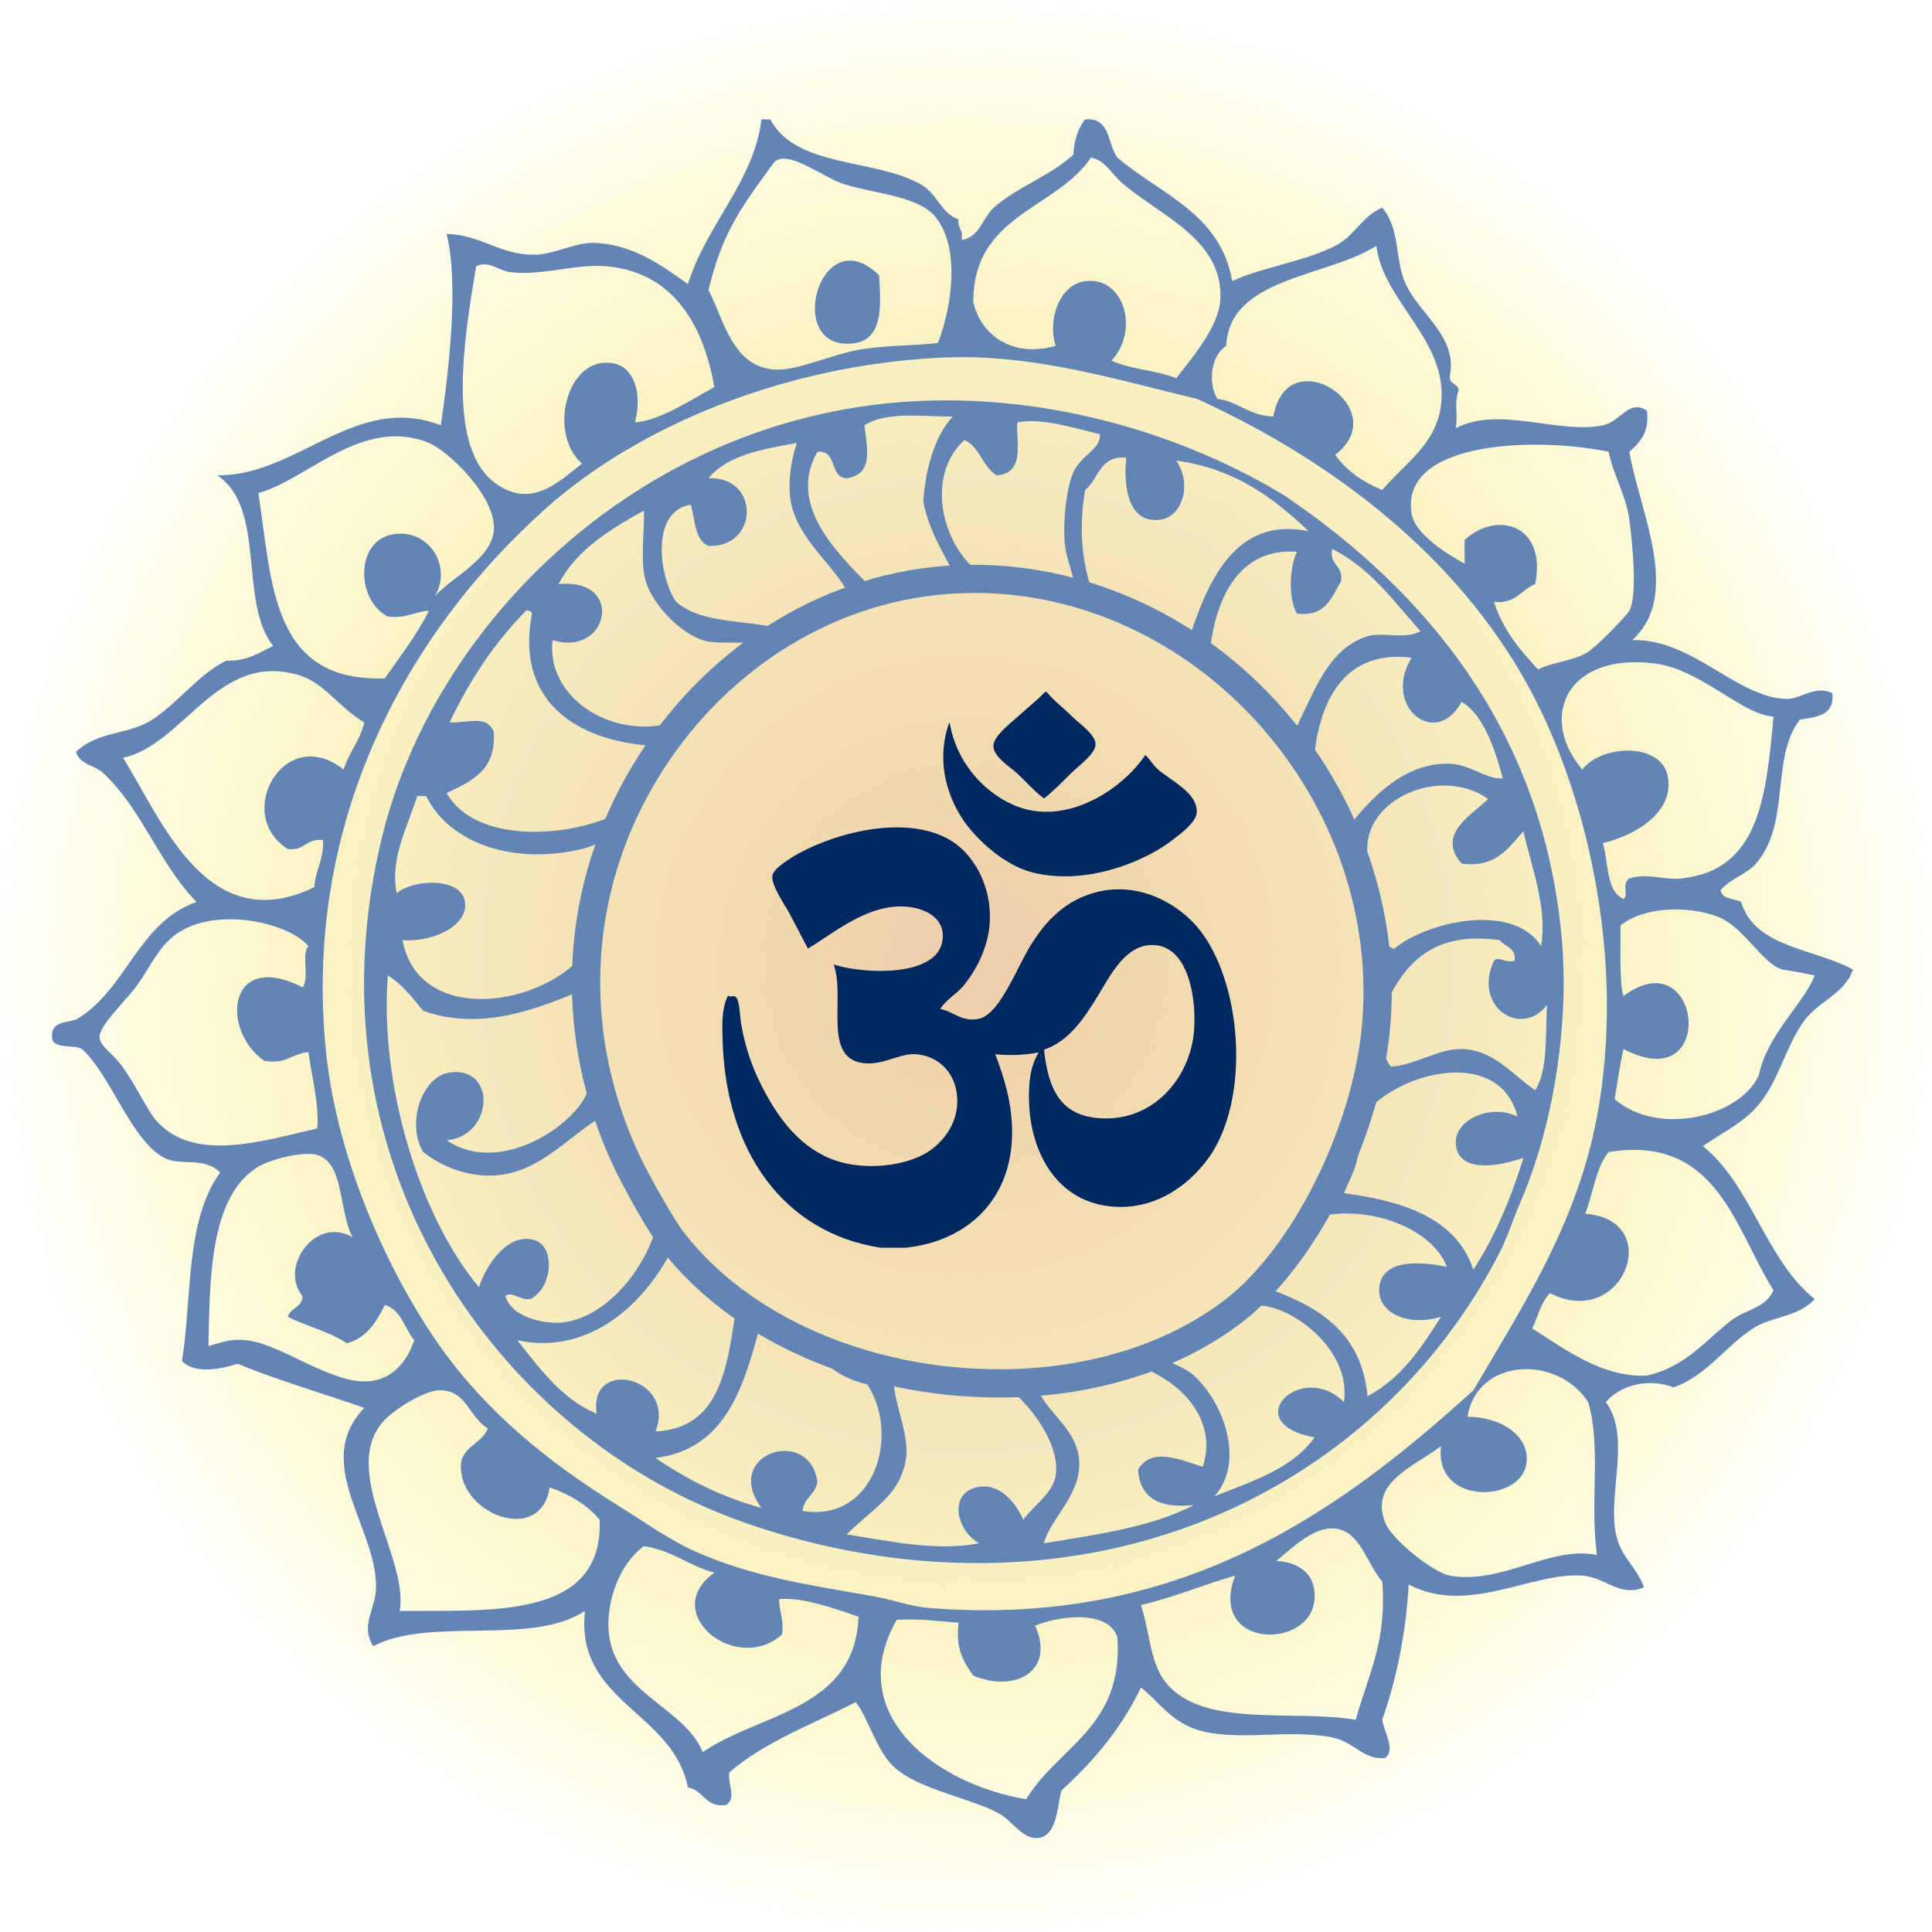
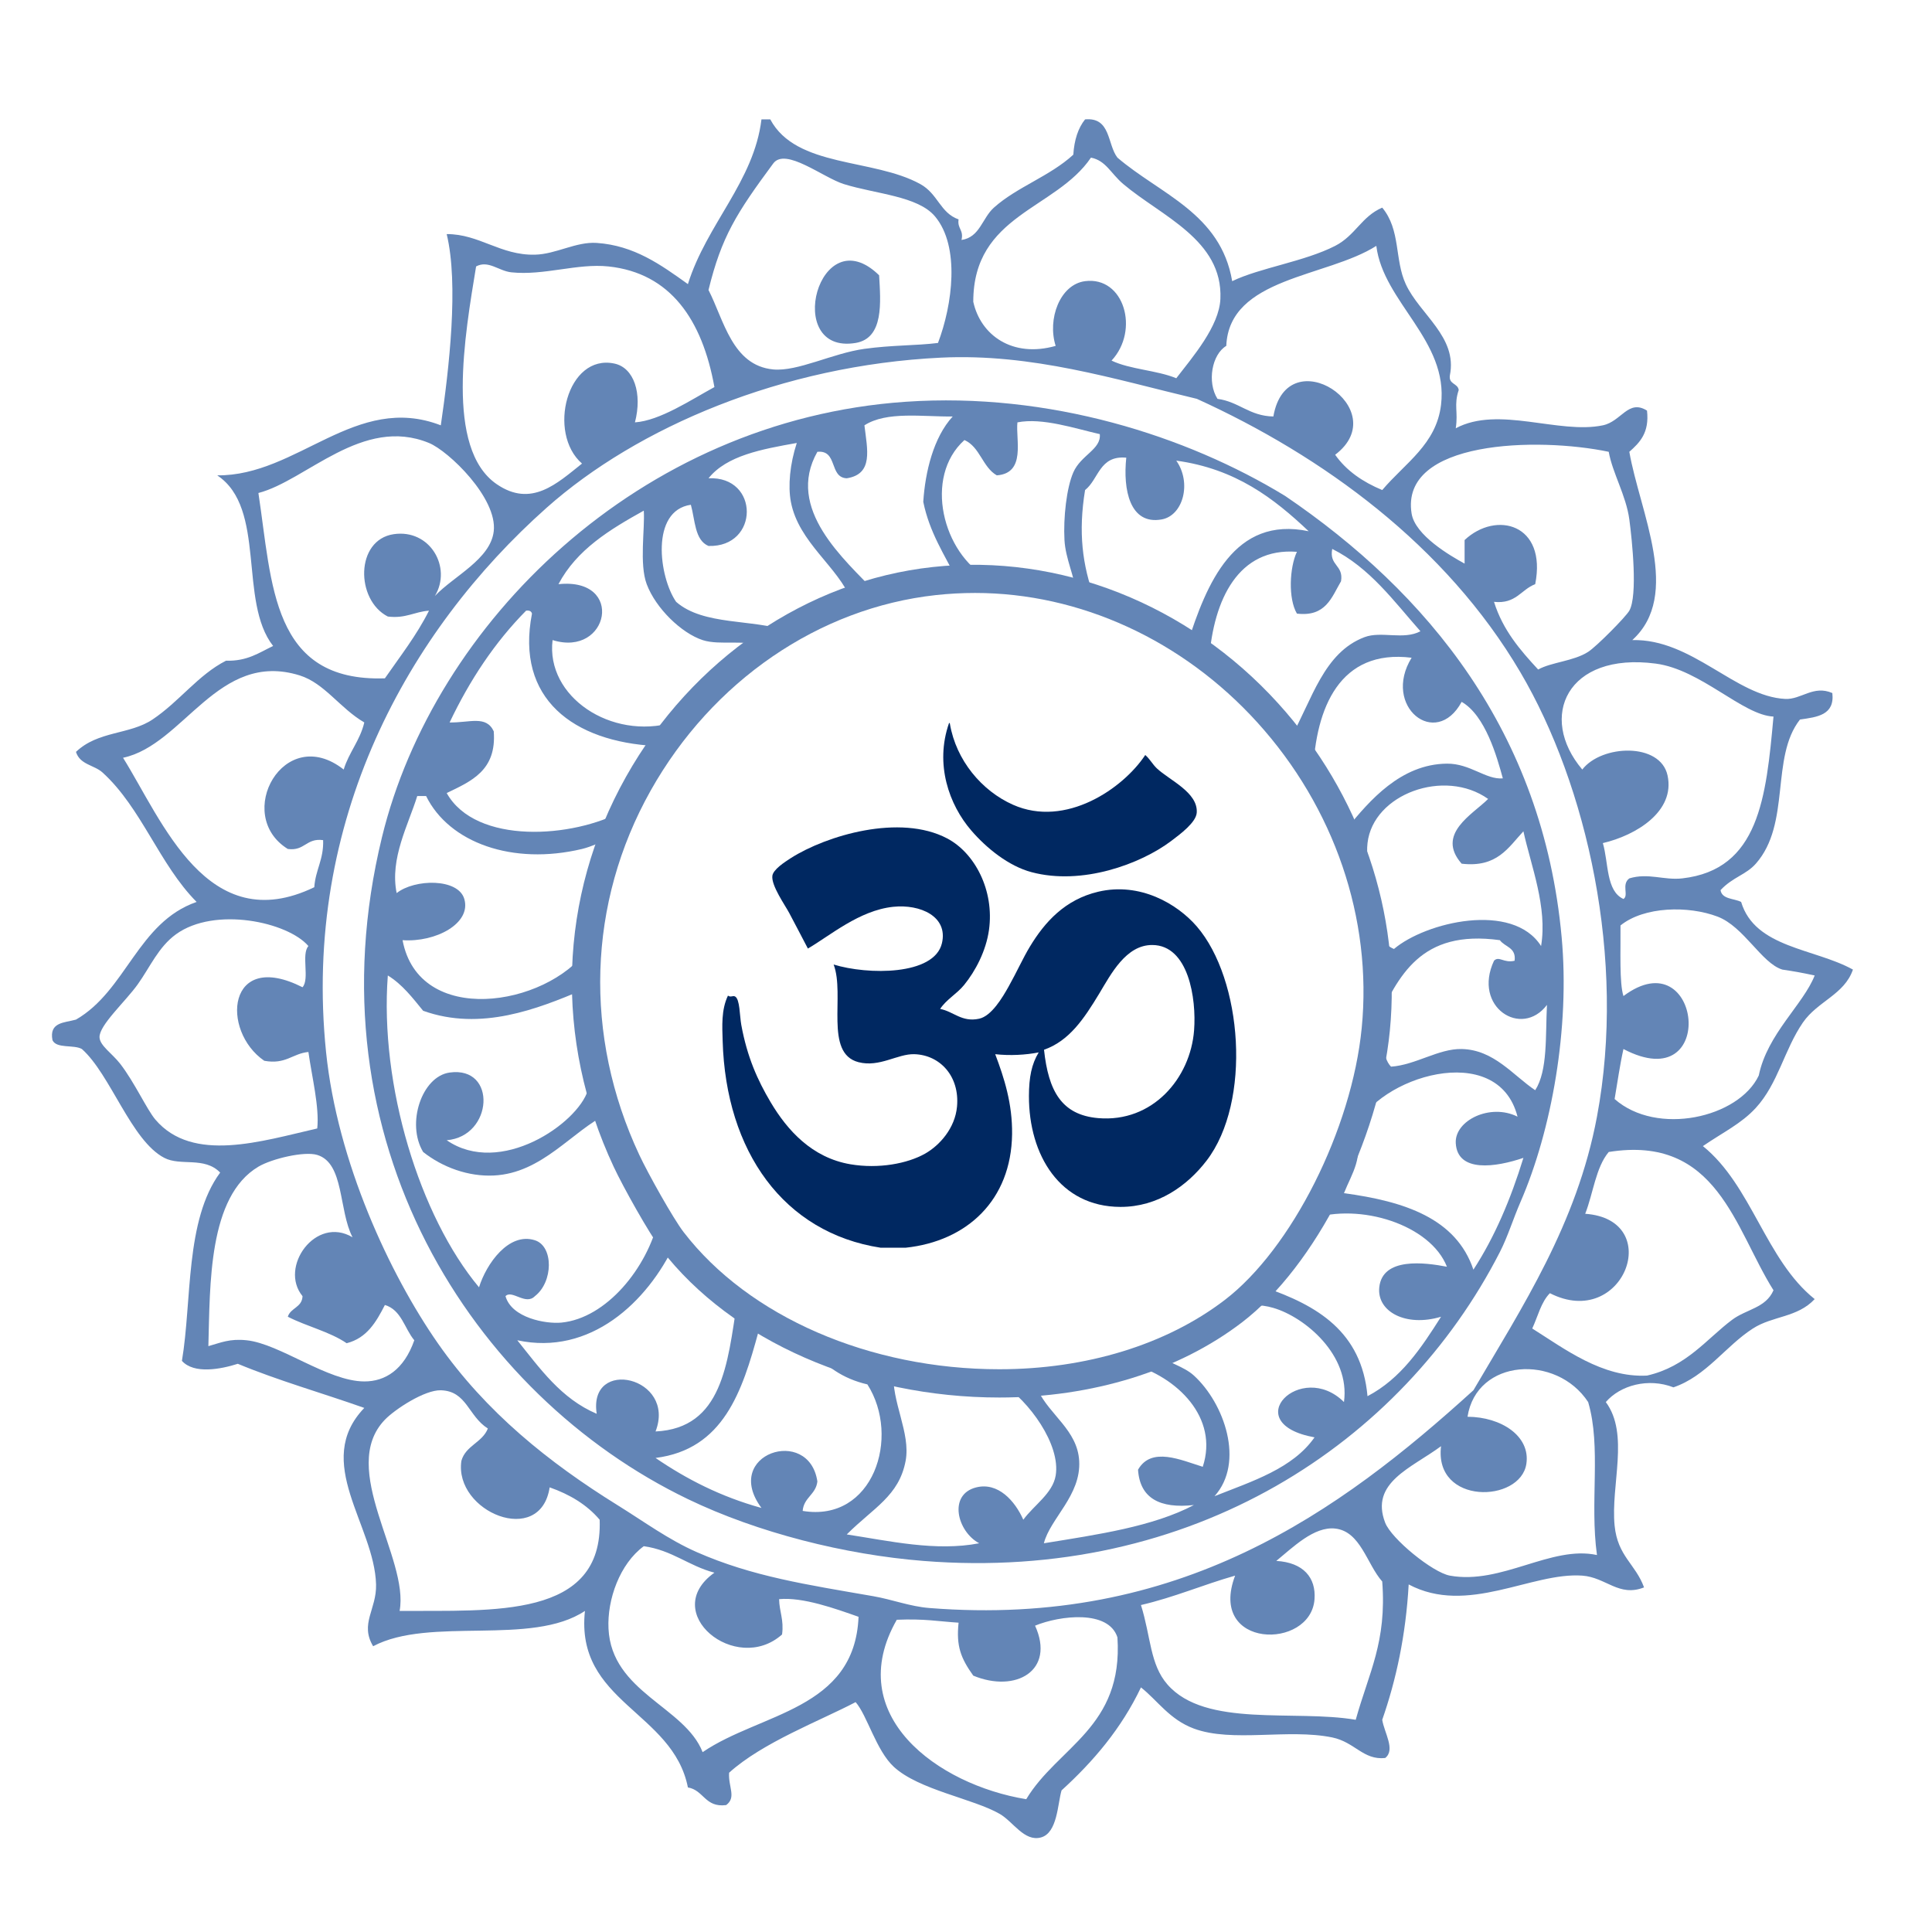
<svg xmlns="http://www.w3.org/2000/svg" width="68" height="68" viewBox="0 0 68 68" fill="none">
-   <path d="M34 68C52.778 68 68 52.778 68 34C68 15.222 52.778 0 34 0C15.222 0 0 15.222 0 34C0 52.778 15.222 68 34 68Z" fill="url(#paint0_radial_229_606)" />
  <path fill-rule="evenodd" clip-rule="evenodd" d="M30.942 9.689C30.994 10.616 31.12 11.905 30.114 12.071C27.541 12.495 28.819 7.615 30.942 9.689Z" fill="#6385B6" />
  <path fill-rule="evenodd" clip-rule="evenodd" d="M31.477 20.692C31.568 20.672 31.66 20.654 31.751 20.635C31.66 20.646 31.569 20.665 31.477 20.692Z" fill="#56420F" />
-   <path fill-rule="evenodd" clip-rule="evenodd" d="M25.916 23.462C25.9 23.462 25.884 23.461 25.869 23.461C25.084 23.531 24.822 24.401 24.339 24.975C24.828 24.43 25.355 23.924 25.916 23.462Z" fill="#56420F" />
+   <path fill-rule="evenodd" clip-rule="evenodd" d="M25.916 23.462C25.9 23.462 25.884 23.461 25.869 23.461C25.084 23.531 24.822 24.401 24.339 24.975Z" fill="#56420F" />
  <path fill-rule="evenodd" clip-rule="evenodd" d="M27.914 22.084C27.942 22.068 27.97 22.052 27.999 22.036C27.97 22.05 27.941 22.067 27.914 22.084Z" fill="#56420F" />
  <path fill-rule="evenodd" clip-rule="evenodd" d="M54.034 38.372C53.254 37.849 52.582 36.946 51.445 36.922C50.638 36.904 49.823 37.484 48.96 37.543C48.613 37.199 48.724 36.398 48.442 35.99C49.224 34.357 49.988 32.704 52.791 33.091C52.963 33.333 53.37 33.341 53.309 33.815C52.931 33.908 52.758 33.633 52.584 33.815C51.821 35.446 53.555 36.553 54.448 35.369C54.392 36.451 54.481 37.68 54.034 38.372ZM51.859 44.688C51.251 42.88 49.432 42.283 47.303 41.996C47.592 41.272 48.002 40.763 47.717 39.718C48.472 37.916 52.715 36.57 53.412 39.303C52.456 38.822 51.194 39.433 51.238 40.235C51.296 41.281 52.639 41.087 53.619 40.753C53.173 42.206 52.608 43.538 51.859 44.688M50.72 46.345C50.024 47.444 49.309 48.524 48.132 49.141C47.926 46.861 46.356 45.946 44.507 45.309C45.247 44.841 45.697 44.083 45.987 43.164C45.264 44.329 44.427 45.33 43.539 46.043C43.92 45.925 44.331 45.891 44.818 46.034C45.925 46.357 47.532 47.694 47.303 49.347C45.792 47.849 43.537 50.093 46.267 50.59C45.501 51.687 44.082 52.132 42.747 52.661C43.82 51.468 43.089 49.389 42.022 48.415C41.65 48.075 41.077 47.965 40.737 47.655C40.427 47.78 40.113 47.897 39.791 47.998C41.44 48.457 42.901 49.899 42.333 51.626C41.569 51.391 40.523 50.905 40.055 51.729C40.121 52.733 40.819 53.105 42.022 52.972C40.575 53.733 38.642 54.01 36.741 54.318C36.965 53.44 38.054 52.633 37.984 51.418C37.922 50.337 36.945 49.806 36.534 48.933C36.61 48.813 36.697 48.706 36.789 48.608C36.281 48.658 35.767 48.686 35.253 48.688C36.216 49.305 37.339 50.845 37.156 51.936C37.049 52.567 36.391 52.976 36.017 53.489C35.722 52.823 35.127 52.159 34.36 52.351C33.366 52.599 33.685 53.9 34.464 54.318C32.937 54.614 31.297 54.235 29.803 54.007C30.744 53.067 31.642 52.655 31.875 51.418C32.06 50.43 31.367 49.33 31.45 48.275C29.43 47.822 27.521 47.005 25.939 45.854C25.608 47.987 25.426 50.27 23.073 50.383C23.816 48.46 20.692 47.751 21.002 49.761C19.744 49.225 19.007 48.167 18.207 47.173C20.769 47.726 22.785 45.838 23.754 43.775C23.726 43.74 23.695 43.706 23.668 43.67C23.545 43.511 23.369 43.235 23.178 42.919C22.784 44.629 21.341 46.398 19.76 46.551C19.213 46.605 18.007 46.388 17.792 45.62C18.022 45.382 18.499 45.958 18.827 45.62C19.475 45.121 19.488 43.863 18.827 43.653C17.907 43.358 17.117 44.482 16.86 45.309C14.771 42.81 13.358 38.206 13.65 34.333C14.163 34.649 14.52 35.12 14.893 35.576C16.931 36.307 18.935 35.501 20.485 34.851C20.543 34.881 20.589 34.913 20.63 34.947C20.618 34.436 20.632 33.93 20.673 33.43C19.203 35.444 14.741 36.141 14.169 33.091C15.335 33.173 16.595 32.501 16.342 31.641C16.127 30.904 14.592 30.932 13.961 31.434C13.712 30.218 14.377 29.019 14.686 28.017H14.997C15.809 29.667 18.046 30.462 20.485 29.881C20.827 29.799 21.223 29.601 21.576 29.487C22.211 27.838 23.139 26.33 24.287 25.035C24.124 25.214 23.936 25.358 23.694 25.428C21.512 26.061 19.205 24.518 19.449 22.529C21.435 23.149 22.008 20.315 19.656 20.561C20.3 19.342 21.462 18.639 22.659 17.973C22.703 18.61 22.496 19.85 22.762 20.561C23.083 21.416 23.989 22.286 24.73 22.529C25.357 22.735 26.287 22.474 26.804 22.783C27.094 22.58 27.391 22.387 27.696 22.207C26.518 21.782 24.76 22.028 23.798 21.183C23.193 20.311 22.884 17.973 24.316 17.766C24.467 18.305 24.449 19.013 24.937 19.216C26.731 19.268 26.737 16.749 24.937 16.834C25.583 16.03 26.813 15.81 28.044 15.591C27.801 16.336 27.731 17.105 27.836 17.662C28.109 19.104 29.507 19.949 29.967 21.136C30.252 21.034 30.54 20.942 30.831 20.859C29.719 19.691 27.632 17.91 28.769 15.902C29.495 15.831 29.175 16.807 29.803 16.834C30.752 16.686 30.524 15.813 30.425 14.97C31.211 14.465 32.473 14.672 33.532 14.659C32.857 15.393 32.564 16.606 32.496 17.662C32.716 18.744 33.242 19.521 33.676 20.39C34.635 20.343 35.575 20.406 36.49 20.559C36.331 20.411 36.147 20.293 35.913 20.251C35.531 20.182 35.109 20.379 34.774 20.354C33.184 19.482 32.495 16.796 33.945 15.488C34.495 15.732 34.579 16.442 35.084 16.731C36.121 16.655 35.743 15.472 35.81 14.866C36.69 14.691 37.855 15.088 38.709 15.28C38.765 15.815 38.044 16.013 37.777 16.627C37.539 17.173 37.423 18.221 37.466 19.009C37.502 19.667 37.83 20.31 37.872 20.866C38.091 20.928 38.309 20.993 38.525 21.065C38.093 19.886 37.948 18.732 38.191 17.248C38.675 16.868 38.691 16.022 39.641 16.109C39.522 17.226 39.761 18.481 40.884 18.283C41.645 18.149 41.95 16.991 41.401 16.213C43.495 16.5 44.837 17.541 46.061 18.698C43.442 18.147 42.466 20.538 41.791 22.665C42.053 22.837 42.309 23.016 42.558 23.205C42.716 21.096 43.589 19.264 45.647 19.422C45.388 19.971 45.334 21.064 45.647 21.597C46.665 21.718 46.868 21.024 47.2 20.458C47.295 19.879 46.775 19.917 46.89 19.32C48.221 19.988 49.055 21.157 49.995 22.218C49.4 22.535 48.618 22.203 48.028 22.425C46.584 22.969 46.179 24.639 45.44 25.946C45.389 25.932 45.344 25.912 45.298 25.894C45.626 26.31 45.932 26.743 46.215 27.191C46.306 24.913 47.156 22.836 49.684 23.15C48.634 24.857 50.536 26.385 51.445 24.703C52.28 25.181 52.687 26.636 52.895 27.396C52.298 27.449 51.746 26.87 50.927 26.878C49.299 26.893 48.198 28.186 47.407 29.157C47.351 29.158 47.305 29.148 47.254 29.143C47.645 30.03 47.949 30.957 48.157 31.911C48.486 31.208 48.037 30.501 48.132 29.674C48.329 27.945 50.844 27.03 52.377 28.12C51.845 28.658 50.524 29.351 51.445 30.399C52.695 30.545 53.086 29.83 53.619 29.259C53.888 30.481 54.47 31.922 54.241 33.298C53.242 31.724 50.178 32.454 49.063 33.401C48.676 33.244 48.528 32.849 48.283 32.551C48.488 33.748 48.545 34.982 48.423 36.229C48.207 38.437 47.345 40.882 46.143 42.902C47.874 42.322 50.348 43.11 50.927 44.585C50.143 44.434 48.658 44.242 48.546 45.309C48.456 46.161 49.476 46.719 50.72 46.345M28.251 53.179C28.291 52.702 28.715 52.608 28.769 52.143C28.474 50.164 25.392 51.176 26.801 53.075C25.368 52.68 24.16 52.058 23.073 51.315C25.463 51.012 26.123 48.98 26.698 46.863C27.224 47.165 27.997 47.219 28.561 47.484C29.04 48.074 29.659 48.526 30.529 48.726C31.713 50.578 30.733 53.593 28.251 53.179M15.825 25.428C16.537 23.931 17.418 22.604 18.517 21.493C18.637 21.477 18.702 21.516 18.724 21.597C18.136 24.601 20.191 26.105 23.073 26.257C22.603 26.924 22.271 27.733 21.934 28.535C20.176 29.502 16.75 29.742 15.722 27.913C16.581 27.497 17.486 27.123 17.378 25.739C17.11 25.166 16.526 25.442 15.825 25.428ZM54.965 32.987C54.303 25.737 50.213 20.838 45.232 17.455C41.765 15.339 36.936 13.794 31.875 14.141C22.481 14.786 15.274 21.951 13.444 29.467C10.847 40.131 16.62 49.105 24.212 52.764C26.673 53.95 29.744 54.72 32.496 54.939C41.972 55.695 49.353 50.783 52.791 44.067C53.067 43.529 53.256 42.905 53.516 42.306C54.615 39.777 55.258 36.182 54.965 32.987" fill="#6385B6" />
  <path fill-rule="evenodd" clip-rule="evenodd" d="M20.933 31.663C20.969 31.493 21.005 31.322 21.047 31.154C20.982 31.315 20.941 31.486 20.933 31.663Z" fill="#56420F" />
  <path fill-rule="evenodd" clip-rule="evenodd" d="M32.008 48.389C32.062 48.527 32.098 48.675 32.185 48.726C32.664 49.006 33.124 48.802 33.613 48.616C33.074 48.567 32.538 48.49 32.008 48.389Z" fill="#56420F" />
  <path fill-rule="evenodd" clip-rule="evenodd" d="M20.698 36.006C20.647 36.174 20.599 36.344 20.588 36.508C20.545 37.159 20.869 37.787 20.692 38.371C20.336 39.542 17.606 41.43 15.722 40.132C17.355 40.001 17.505 37.515 15.825 37.75C14.845 37.887 14.292 39.547 14.893 40.546C15.58 41.089 16.487 41.417 17.378 41.374C19.094 41.293 20.137 39.802 21.388 39.199C21.028 38.128 20.805 37.059 20.698 36.006Z" fill="#6385B6" />
  <path d="M34.322 20.87C33.863 20.87 33.399 20.895 32.94 20.945C28.821 21.396 25.069 23.968 22.901 27.826C20.681 31.779 20.535 36.453 22.501 40.648C22.794 41.278 23.693 42.889 24.062 43.367C26.353 46.344 30.61 48.193 35.172 48.193C38.232 48.193 41.05 47.328 43.106 45.756C45.461 43.956 47.579 39.75 47.928 36.18C48.305 32.337 46.965 28.417 44.252 25.425C41.626 22.53 38.007 20.87 34.322 20.87ZM35.172 49.188C30.31 49.188 25.75 47.19 23.274 43.974C22.856 43.432 21.926 41.766 21.601 41.069C19.496 36.58 19.654 31.575 22.034 27.339C24.359 23.201 28.395 20.441 32.833 19.957C37.292 19.471 41.825 21.268 44.988 24.757C47.889 27.956 49.322 32.155 48.918 36.277C48.539 40.152 46.3 44.566 43.71 46.546C41.481 48.25 38.449 49.188 35.172 49.188" fill="#6385B6" />
  <path fill-rule="evenodd" clip-rule="evenodd" d="M39.33 57.631C39.019 56.654 37.312 56.856 36.431 57.218C37.15 58.8 35.752 59.597 34.256 58.977C33.812 58.356 33.652 57.933 33.739 57.113C33.025 57.068 32.55 56.969 31.564 57.01C29.642 60.37 33 62.817 36.12 63.326C37.236 61.473 39.539 60.809 39.33 57.631ZM22.659 54.421C21.815 55.041 21.368 56.297 21.417 57.32C21.524 59.565 24.105 60.067 24.73 61.67C26.76 60.283 30.083 60.188 30.218 56.906C29.407 56.621 28.263 56.206 27.422 56.285C27.43 56.726 27.596 57.01 27.526 57.528C25.901 58.974 23.183 56.749 25.145 55.353C24.241 55.117 23.659 54.561 22.659 54.421M48.65 55.664C48.107 55.051 47.888 53.898 46.993 53.8C46.248 53.719 45.507 54.461 44.921 54.939C45.881 54.995 46.322 55.533 46.267 56.285C46.137 58.087 42.492 58.041 43.472 55.457C42.344 55.778 41.334 56.219 40.158 56.492C40.511 57.62 40.472 58.58 41.09 59.288C42.428 60.822 45.565 60.162 47.717 60.531C48.182 58.861 48.812 57.797 48.65 55.664M15.515 48.933C14.945 48.917 13.902 49.601 13.547 49.969C11.887 51.69 14.412 54.846 14.065 56.699C17.352 56.677 21.236 56.987 21.106 53.489C20.663 52.966 20.061 52.601 19.346 52.35C19.023 54.473 15.975 53.214 16.239 51.418C16.389 50.877 16.977 50.775 17.171 50.279C16.475 49.838 16.431 48.959 15.515 48.933M55.898 49.348C54.779 47.645 51.969 47.82 51.652 49.865C52.844 49.871 53.87 50.55 53.723 51.522C53.514 52.905 50.468 52.98 50.72 50.901C49.683 51.669 48.209 52.178 48.753 53.593C48.971 54.16 50.421 55.346 51.031 55.457C52.851 55.786 54.593 54.382 56.208 54.732C55.949 52.863 56.366 50.934 55.898 49.348M11.166 40.65C10.713 40.511 9.57 40.782 9.095 41.063C7.323 42.115 7.395 45.23 7.334 47.38C7.774 47.257 8.081 47.11 8.68 47.173C9.851 47.295 11.532 48.619 12.822 48.622C13.556 48.625 14.217 48.213 14.582 47.173C14.236 46.76 14.131 46.105 13.547 45.931C13.243 46.524 12.917 47.095 12.201 47.277C11.607 46.87 10.791 46.685 10.13 46.344C10.228 46.028 10.634 46.02 10.648 45.62C9.809 44.602 11.112 42.775 12.408 43.548C11.913 42.585 12.119 40.942 11.166 40.65M56.622 40.546C56.165 41.09 56.076 42.002 55.794 42.721C58.621 42.922 57.14 46.838 54.551 45.516C54.241 45.827 54.127 46.336 53.93 46.759C55.056 47.466 56.397 48.498 57.969 48.416C59.367 48.1 60.078 47.113 60.971 46.448C61.472 46.076 62.151 46.038 62.421 45.413C61.055 43.244 60.443 39.935 56.622 40.546M6.195 32.883C5.575 33.333 5.285 34.033 4.849 34.644C4.418 35.249 3.489 36.084 3.503 36.508C3.513 36.803 3.94 37.07 4.228 37.439C4.729 38.083 5.171 39.056 5.47 39.407C6.784 40.948 9.212 40.164 11.166 39.718C11.246 38.966 10.976 37.896 10.855 37.026C10.289 37.081 10.062 37.475 9.301 37.336C7.76 36.277 7.992 33.403 10.648 34.748C10.907 34.455 10.595 33.59 10.855 33.298C10.129 32.449 7.558 31.896 6.195 32.883ZM62.732 34.126C62.002 33.903 61.383 32.616 60.453 32.262C59.434 31.874 57.872 31.898 57.036 32.573C57.045 33.472 56.992 34.593 57.14 35.058C59.884 33.002 60.499 38.688 57.14 36.922C57.014 37.486 56.93 38.092 56.829 38.682C58.313 39.993 61.197 39.348 61.903 37.854C62.204 36.389 63.471 35.355 63.871 34.333C63.321 34.217 63.192 34.197 62.732 34.126M10.544 23.771C7.672 22.881 6.475 26.217 4.331 26.671C5.715 28.888 7.295 33.044 11.062 31.227C11.104 30.613 11.397 30.251 11.373 29.57C10.773 29.488 10.729 29.962 10.13 29.881C8.203 28.688 9.996 25.432 12.097 27.085C12.283 26.476 12.67 26.07 12.822 25.428C11.957 24.922 11.422 24.044 10.544 23.771M58.279 23.357C55.145 22.942 54.127 25.239 55.691 27.085C56.371 26.204 58.439 26.123 58.692 27.292C58.969 28.563 57.578 29.403 56.415 29.674C56.619 30.367 56.523 31.361 57.14 31.641C57.339 31.519 57.058 31.129 57.347 30.916C58.019 30.713 58.562 30.99 59.211 30.916C61.912 30.608 62.161 28.079 62.421 25.221C61.337 25.173 59.873 23.569 58.279 23.357M49.684 18.077C49.809 18.843 51.038 19.558 51.549 19.837V19.008C52.657 17.967 54.454 18.437 54.034 20.561C53.533 20.751 53.359 21.267 52.584 21.183C52.896 22.182 53.507 22.883 54.138 23.565C54.606 23.304 55.388 23.272 55.898 22.943C56.2 22.748 57.226 21.708 57.347 21.494C57.648 20.96 57.445 19.014 57.347 18.283C57.233 17.438 56.753 16.646 56.622 15.902C54.12 15.378 49.267 15.492 49.684 18.077M17.378 18.698C17.512 17.53 15.791 15.875 15.099 15.591C12.755 14.628 10.78 16.915 9.095 17.352C9.583 20.562 9.551 24.01 13.547 23.875C14.083 23.1 14.661 22.367 15.099 21.494C14.584 21.53 14.281 21.778 13.65 21.7C12.511 21.118 12.502 19.001 13.858 18.801C15.138 18.613 15.914 19.971 15.307 20.976C15.974 20.273 17.265 19.685 17.378 18.698M33.117 12.588C27.535 12.858 22.427 15.039 19.242 17.869C14.364 22.206 10.641 28.875 11.476 37.026C11.873 40.901 13.72 44.852 15.41 47.277C17.108 49.712 19.329 51.483 21.727 52.972C22.672 53.558 23.526 54.19 24.523 54.629C26.481 55.49 28.4 55.774 30.736 56.181C31.411 56.299 32.023 56.541 32.703 56.596C41.517 57.299 47.143 53.215 51.859 48.933C53.578 45.999 55.5 43.085 56.208 39.303C57.25 33.742 55.846 27.629 53.516 23.668C50.88 19.185 46.547 16.049 42.126 14.038C39.227 13.349 36.336 12.433 33.117 12.588M21.417 9.378C20.318 9.262 19.153 9.705 18 9.585C17.555 9.54 17.187 9.145 16.757 9.378C16.366 11.763 15.653 15.786 17.482 17.041C18.704 17.88 19.611 17.011 20.485 16.316C19.251 15.245 19.962 12.442 21.624 12.796C22.315 12.942 22.613 13.846 22.348 14.866C23.23 14.805 24.312 14.077 25.145 13.624C24.718 11.255 23.598 9.61 21.417 9.378M50.72 14.246C50.988 11.983 48.686 10.64 48.442 8.654C46.691 9.769 43.264 9.755 43.161 12.174C42.655 12.475 42.478 13.445 42.851 14.038C43.612 14.14 43.971 14.643 44.818 14.659C45.302 11.882 49.109 14.403 46.993 16.006C47.391 16.572 47.968 16.964 48.65 17.248C49.461 16.291 50.555 15.637 50.72 14.246M34.256 10.621C34.513 11.796 35.631 12.606 37.156 12.174C36.856 11.236 37.304 10.011 38.191 9.896C39.565 9.719 40.118 11.622 39.123 12.692C39.777 13.005 40.718 13.03 41.401 13.313C41.979 12.563 42.913 11.484 42.954 10.518C43.042 8.441 40.872 7.609 39.537 6.479C39.095 6.106 38.927 5.652 38.398 5.548C37.158 7.379 34.256 7.549 34.256 10.621ZM32.91 7.618C32.306 6.897 30.825 6.83 29.7 6.479C28.971 6.252 27.644 5.174 27.215 5.754C25.922 7.504 25.396 8.329 24.937 10.207C25.479 11.264 25.772 12.866 27.215 13.003C28.074 13.084 29.305 12.433 30.425 12.278C31.403 12.143 32.24 12.168 33.014 12.071C33.526 10.728 33.797 8.676 32.91 7.618M26.801 4.202H27.111C28.026 5.914 30.736 5.564 32.392 6.479C33.019 6.825 33.087 7.492 33.739 7.722C33.688 8.049 33.925 8.087 33.842 8.446C34.489 8.352 34.566 7.68 34.982 7.308C35.795 6.579 36.951 6.204 37.777 5.444C37.81 4.924 37.946 4.507 38.191 4.202C39.103 4.118 38.968 5.081 39.33 5.548C40.835 6.838 42.963 7.506 43.369 9.896C44.341 9.426 45.913 9.207 46.993 8.654C47.709 8.286 47.92 7.62 48.65 7.308C49.306 8.097 49.078 9.133 49.478 10C49.969 11.065 51.305 11.857 51.031 13.21C50.982 13.534 51.309 13.483 51.342 13.727C51.164 14.259 51.327 14.486 51.238 15.074C52.74 14.268 54.866 15.294 56.415 14.97C57.069 14.834 57.308 14.037 57.969 14.452C58.058 15.232 57.713 15.578 57.347 15.902C57.717 18.03 59.203 20.94 57.451 22.529C59.556 22.477 61.082 24.512 62.835 24.6C63.396 24.628 63.825 24.102 64.492 24.393C64.581 25.172 63.957 25.238 63.353 25.325C62.305 26.662 63.044 28.986 61.8 30.398C61.451 30.794 60.988 30.868 60.557 31.33C60.61 31.657 61.03 31.617 61.282 31.745C61.767 33.365 63.862 33.376 65.217 34.126C64.919 35.006 63.973 35.239 63.456 35.99C62.8 36.944 62.585 38.136 61.8 38.993C61.288 39.551 60.648 39.851 59.936 40.339C61.656 41.726 62.144 44.344 63.871 45.724C63.259 46.38 62.395 46.309 61.696 46.759C60.738 47.374 60.051 48.439 58.9 48.83C58.012 48.486 57.029 48.757 56.519 49.348C57.357 50.477 56.688 52.267 56.829 53.697C56.937 54.778 57.563 55.044 57.865 55.871C56.977 56.222 56.529 55.517 55.691 55.457C53.91 55.328 51.65 56.867 49.581 55.767C49.479 57.563 49.141 59.124 48.65 60.531C48.72 60.983 49.125 61.59 48.753 61.876C47.981 61.957 47.686 61.316 46.89 61.152C45.33 60.833 43.374 61.342 42.022 60.841C41.163 60.523 40.739 59.849 40.158 59.391C39.468 60.841 38.483 61.996 37.363 63.016C37.224 63.485 37.221 64.515 36.638 64.672C36.053 64.831 35.66 64.116 35.188 63.844C34.253 63.305 32.343 63.001 31.46 62.187C30.837 61.612 30.52 60.368 30.115 59.909C28.869 60.565 26.841 61.327 25.662 62.394C25.628 62.891 25.928 63.262 25.558 63.533C24.809 63.627 24.774 63.006 24.212 62.912C23.681 60.23 20.24 59.917 20.588 56.699C18.711 57.951 15.126 56.884 13.133 57.942C12.656 57.145 13.26 56.646 13.236 55.767C13.18 53.676 10.997 51.457 12.822 49.554C11.344 49.031 9.784 48.589 8.37 48.001C7.769 48.193 6.828 48.372 6.403 47.898C6.759 45.784 6.511 42.947 7.749 41.271C7.192 40.696 6.36 41.055 5.781 40.752C4.617 40.146 3.891 37.818 2.882 36.922C2.596 36.759 1.989 36.918 1.847 36.611C1.723 35.97 2.271 36 2.674 35.887C4.448 34.864 4.846 32.466 6.92 31.745C5.61 30.427 4.98 28.433 3.607 27.188C3.312 26.922 2.813 26.917 2.674 26.464C3.456 25.717 4.556 25.865 5.367 25.325C6.311 24.695 6.973 23.753 7.956 23.254C8.704 23.278 9.121 22.97 9.613 22.736C8.382 21.167 9.389 17.885 7.645 16.731C10.477 16.758 12.519 13.813 15.515 14.97C15.807 12.966 16.15 10.011 15.722 8.239C16.869 8.235 17.613 8.992 18.827 8.964C19.571 8.947 20.272 8.501 21.002 8.55C22.322 8.64 23.256 9.316 24.212 10C24.874 7.883 26.535 6.389 26.801 4.202" fill="#6385B6" />
  <path fill-rule="evenodd" clip-rule="evenodd" d="M33.403 25.449C33.429 25.443 33.433 25.461 33.434 25.48C33.653 26.759 34.551 27.834 35.653 28.324C37.505 29.148 39.529 27.756 40.309 26.574C40.471 26.713 40.563 26.898 40.715 27.042C41.152 27.457 42.172 27.887 42.121 28.605C42.097 28.944 41.552 29.352 41.215 29.605C40.143 30.411 38.089 31.171 36.309 30.698C35.498 30.483 34.719 29.85 34.185 29.23C33.408 28.328 32.895 26.904 33.403 25.449Z" fill="#002861" />
-   <path fill-rule="evenodd" clip-rule="evenodd" d="M36.778 24.355H36.841C37.105 24.681 37.404 24.888 37.746 25.23C37.974 25.457 38.564 25.849 38.559 26.199C38.553 26.539 37.966 26.951 37.715 27.199C37.364 27.546 37.086 27.833 36.746 28.105C36.403 27.852 36.167 27.563 35.809 27.23C35.557 26.995 34.968 26.643 34.965 26.262C34.963 25.921 35.499 25.514 35.778 25.262C36.181 24.897 36.528 24.629 36.778 24.355Z" fill="#002861" />
  <path fill-rule="evenodd" clip-rule="evenodd" d="M38.653 39.354C40.56 39.518 41.899 37.958 42.028 36.261C42.113 35.144 41.831 33.269 40.559 33.261C39.63 33.255 39.104 34.283 38.684 34.98C38.152 35.86 37.633 36.636 36.746 36.948C36.901 38.386 37.353 39.242 38.653 39.354ZM31.872 43.916H30.997C27.583 43.391 25.547 40.528 25.435 36.635C25.42 36.124 25.381 35.547 25.622 35.042C25.721 35.117 25.791 35.029 25.872 35.073C26.044 35.166 26.032 35.752 26.091 36.073C26.297 37.202 26.662 38.015 27.122 38.791C27.707 39.776 28.573 40.748 29.934 40.979C30.927 41.147 31.939 40.955 32.559 40.605C33.071 40.315 33.615 39.71 33.684 38.947C33.781 37.882 33.087 37.132 32.184 37.104C31.59 37.086 30.958 37.577 30.216 37.385C29.001 37.071 29.749 35.02 29.341 33.948C30.541 34.317 32.883 34.341 33.153 33.198C33.376 32.256 32.39 31.816 31.435 31.917C30.242 32.043 29.212 32.935 28.435 33.386C28.222 32.973 28.024 32.604 27.779 32.136C27.637 31.866 27.139 31.168 27.185 30.824C27.213 30.607 27.608 30.347 27.841 30.198C29.084 29.409 31.672 28.63 33.34 29.511C34.308 30.022 35.003 31.335 34.809 32.73C34.706 33.469 34.334 34.176 33.934 34.667C33.677 34.983 33.305 35.18 33.09 35.511C33.561 35.599 33.85 35.99 34.465 35.855C34.898 35.759 35.279 35.117 35.497 34.729C35.787 34.212 36.004 33.724 36.246 33.323C36.776 32.445 37.489 31.661 38.653 31.386C40.125 31.039 41.436 31.813 42.121 32.605C43.732 34.469 44.063 38.775 42.465 40.854C41.785 41.739 40.748 42.482 39.434 42.479C37.311 42.474 36.21 40.661 36.215 38.573C36.217 37.918 36.308 37.453 36.559 37.041C36.1 37.131 35.548 37.162 35.028 37.104C35.348 37.95 35.635 38.848 35.622 39.917C35.593 42.239 34.039 43.687 31.872 43.916" fill="#002861" />
  <defs>
    <radialGradient id="paint0_radial_229_606" cx="0" cy="0" r="1" gradientUnits="userSpaceOnUse" gradientTransform="translate(34 34) scale(34 34)">
      <stop stop-color="#EECEAE" />
      <stop offset="0.5" stop-color="#EDD17C" stop-opacity="0.498" />
      <stop offset="1" stop-color="#FFEF00" stop-opacity="0" />
    </radialGradient>
  </defs>
</svg>